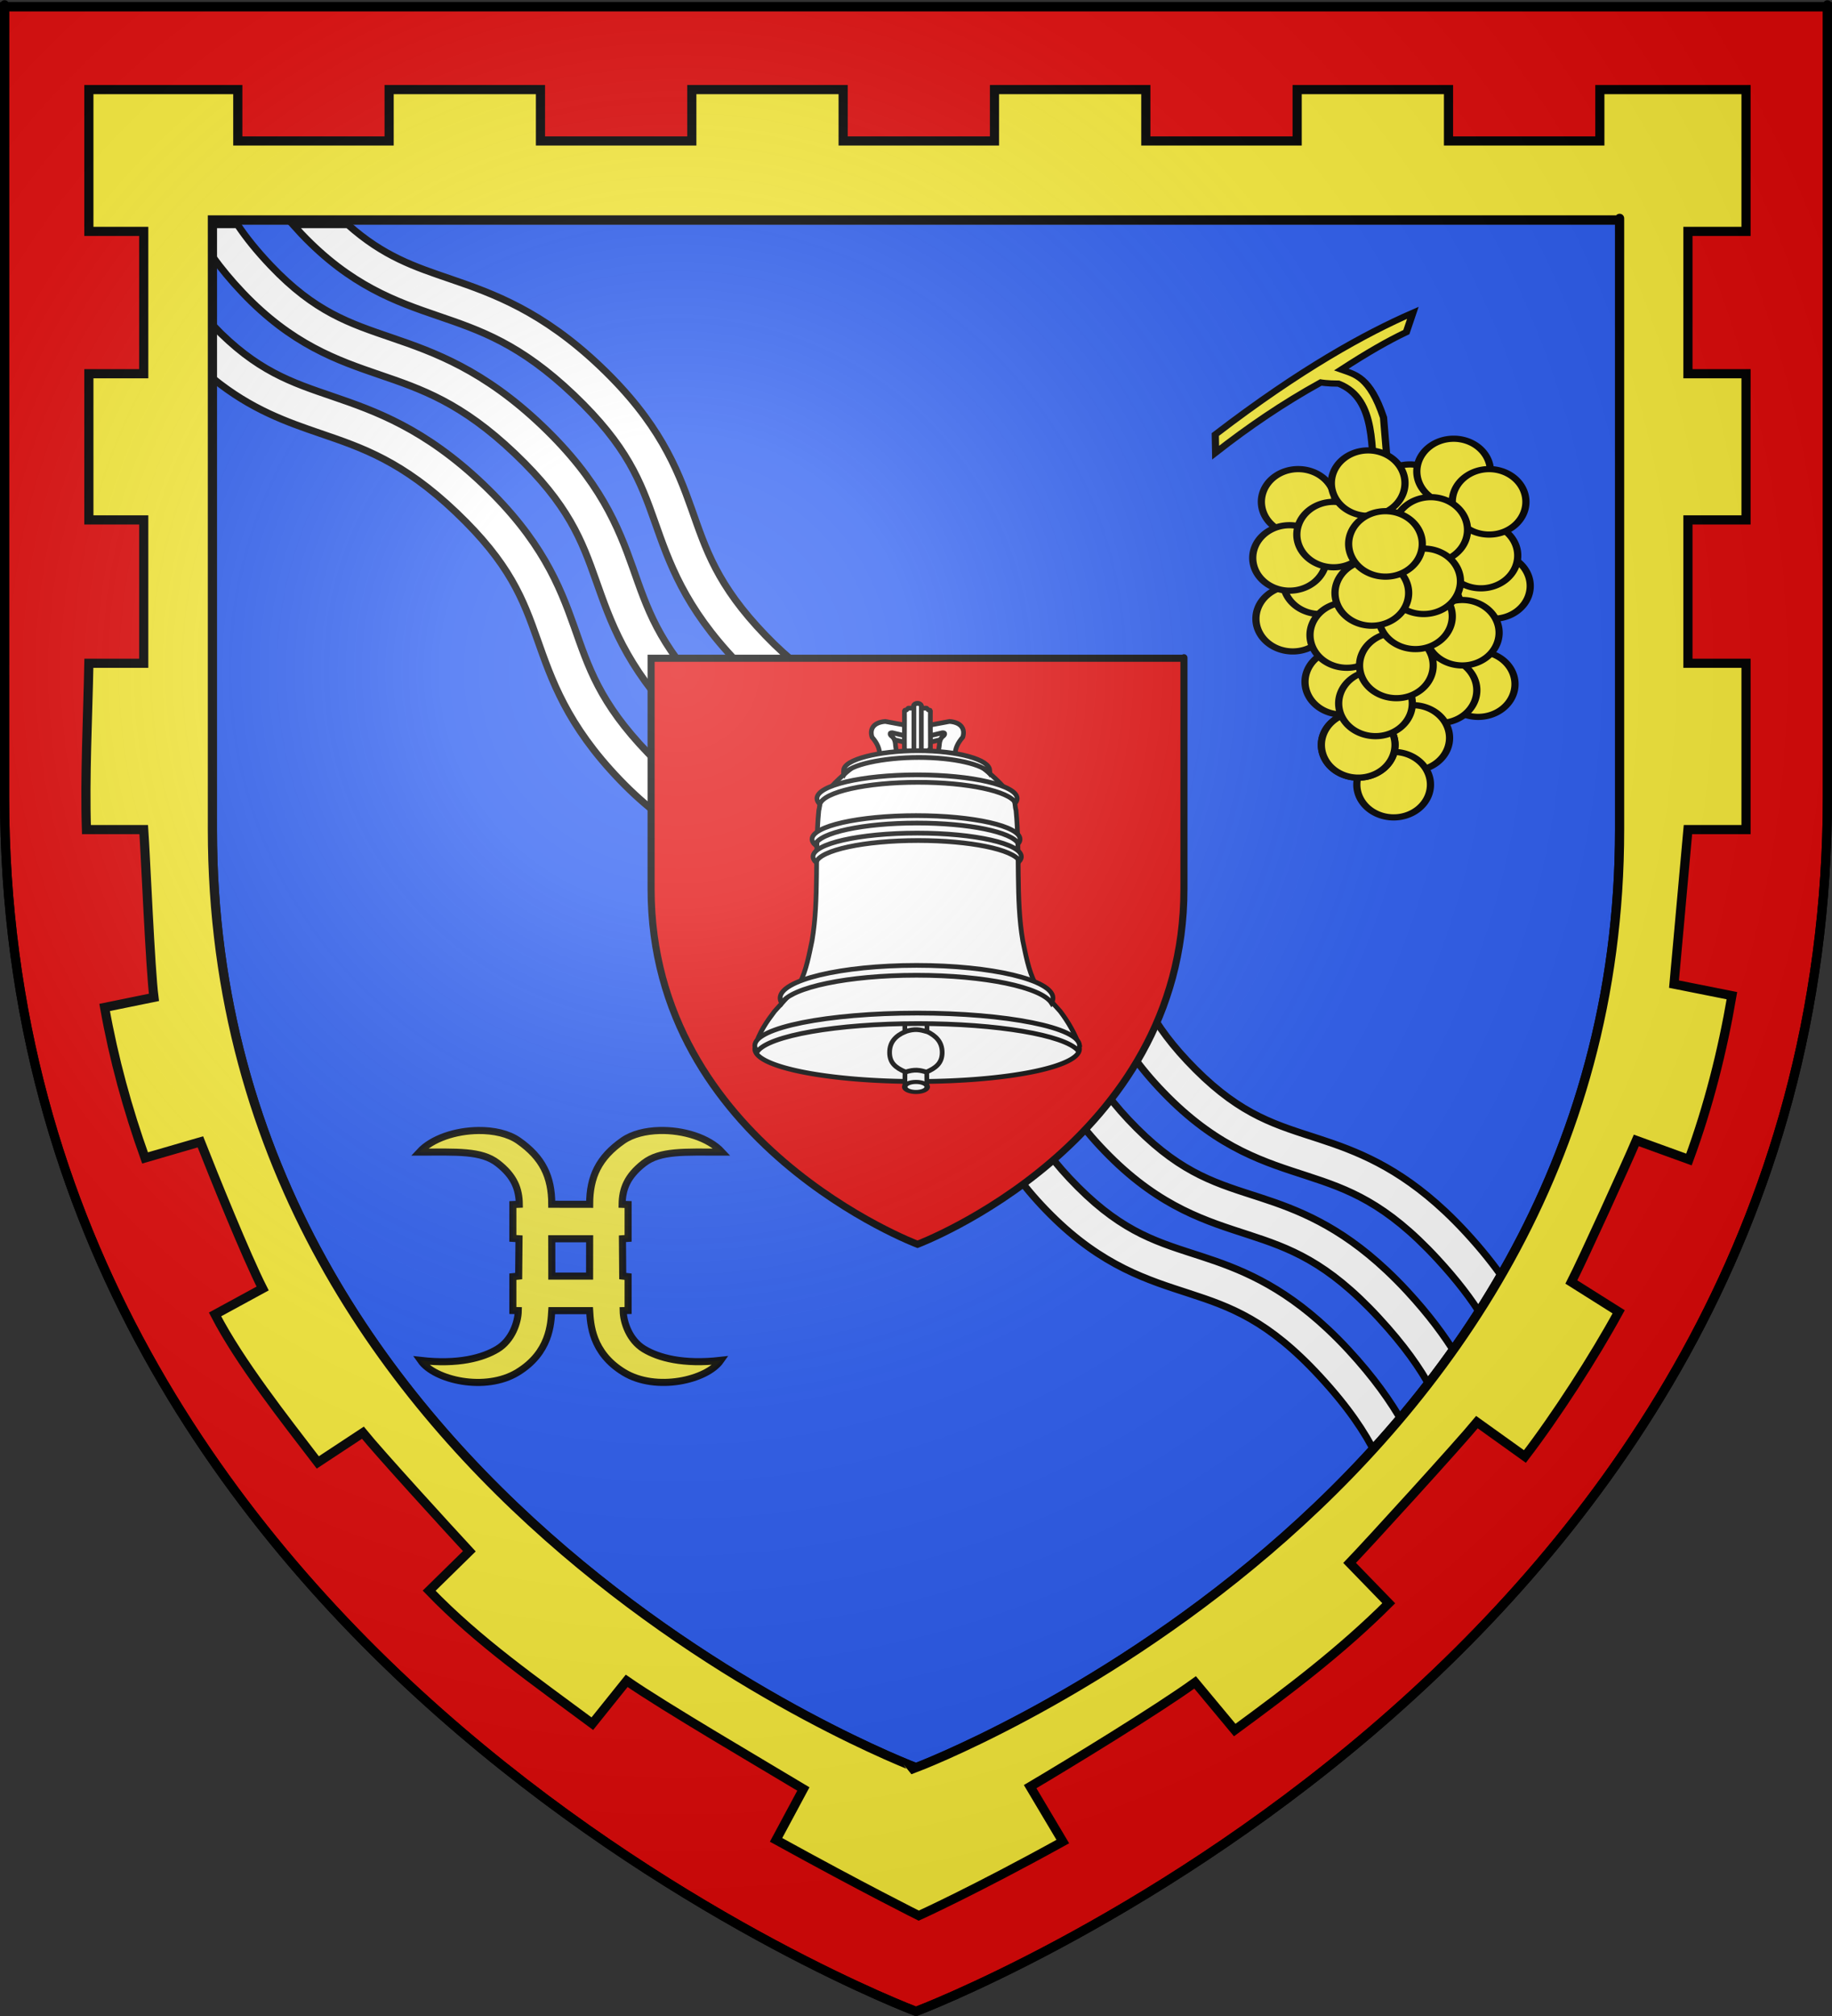
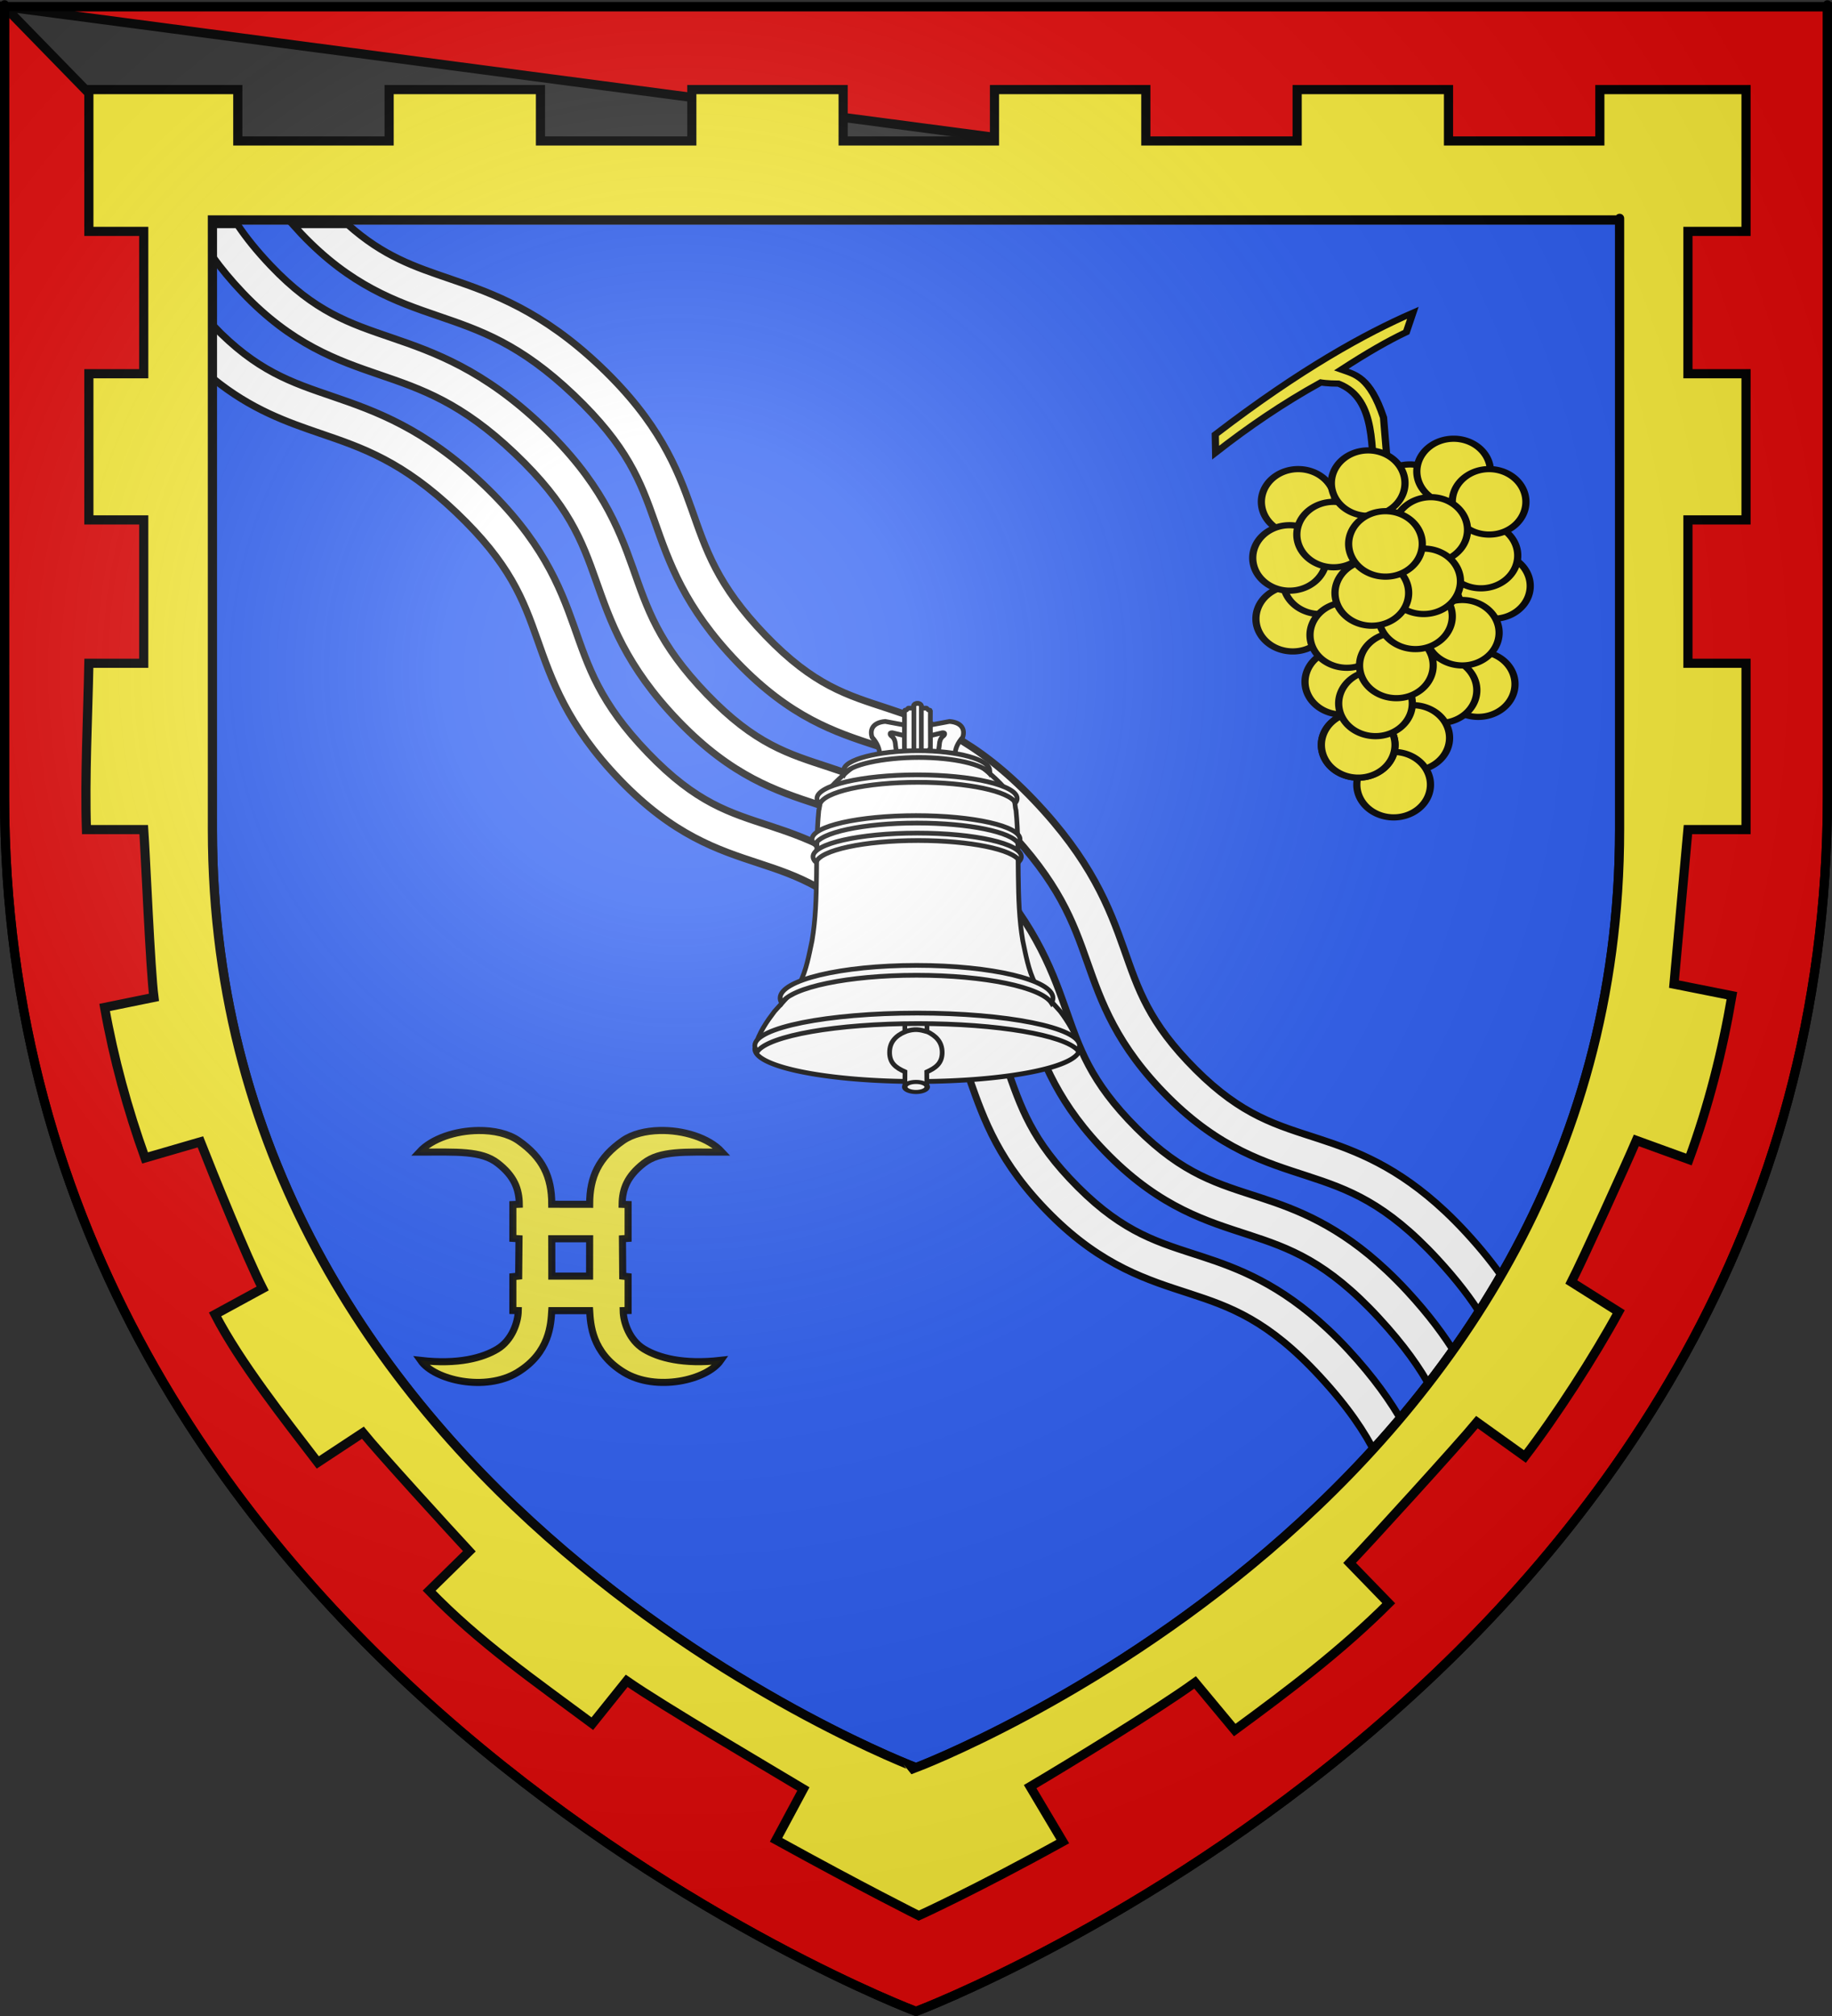
<svg xmlns="http://www.w3.org/2000/svg" xmlns:ns1="http://sodipodi.sourceforge.net/DTD/sodipodi-0.dtd" xmlns:ns2="http://www.inkscape.org/namespaces/inkscape" xmlns:xlink="http://www.w3.org/1999/xlink" height="660" width="600" version="1.0" id="svg2" ns1:version="0.32" ns2:version="0.45.1" ns1:docname="Blason ville fr Breuillet  (Essonne).svg" ns1:docbase="C:\Users\Jany\Documents\aaaOuiqui\Blasons\Blasons autres svg" ns2:export-filename="/Users/olivier/Desktop/Blason Rouge/Blason_Vide_3D.png" ns2:export-xdpi="144" ns2:export-ydpi="144" ns2:output_extension="org.inkscape.output.svg.inkscape">
  <rect width="100%" height="100%" fill="#333333" stroke="none" />
  <ns1:namedview ns2:window-height="814" ns2:window-width="1152" ns2:pageshadow="2" ns2:pageopacity="0.0" guidetolerance="10.0" gridtolerance="10.0" objecttolerance="10.0" borderopacity="1.0" bordercolor="#666666" pagecolor="#ffffff" id="base" showgrid="false" height="660px" ns2:zoom="0.89095454" ns2:cx="392.98169" ns2:cy="366.91562" ns2:window-x="-8" ns2:window-y="-8" ns2:current-layer="layer4" showguides="true" ns2:guide-bbox="true" />
  <desc id="desc4">Flag of Canton of Valais (Wallis)</desc>
  <defs id="defs6">
    <linearGradient id="linearGradient2893">
      <stop style="stop-color:white;stop-opacity:0.314;" offset="0" id="stop2895" />
      <stop id="stop2897" offset="0.19" style="stop-color:white;stop-opacity:0.251;" />
      <stop style="stop-color:#6b6b6b;stop-opacity:0.125;" offset="0.6" id="stop2901" />
      <stop style="stop-color:black;stop-opacity:0.125;" offset="1" id="stop2899" />
    </linearGradient>
    <radialGradient ns2:collect="always" xlink:href="#linearGradient2893" id="radialGradient3163" gradientUnits="userSpaceOnUse" gradientTransform="matrix(1.353,0,0,1.349,-77.629,-85.747)" cx="221.445" cy="226.331" fx="221.445" fy="226.331" r="300" />
  </defs>
  <g ns2:groupmode="layer" id="layer3" ns2:label="Fond écu" style="display:inline" ns1:insensitive="true">
    <g style="display:inline" id="g97153" transform="matrix(0.773,0,0,0.773,68.599,71.858)">
      <path ns1:nodetypes="cccccc" d="M 300,658.5 C 300,658.5 598.5,546.18 598.5,260.728 C 598.5,-24.723 598.5,2.176 598.5,2.176 L 1.5,2.176 L 1.5,260.728 C 1.5,546.18 300,658.5 300,658.5 z " style="fill:#2b5df2;fill-opacity:1;fill-rule:evenodd;stroke:none;stroke-width:1px;stroke-linecap:butt;stroke-linejoin:miter;stroke-opacity:1" id="path2855" />
      <path id="path89373" d="M 1.5,2.188 L 1.5,15.969 C 4.984,20.768 9.065,25.743 14,30.938 C 34.917,52.952 54.065,59.598 71.938,65.719 C 89.81,71.84 106.698,77.536 129.438,99.188 C 152.223,120.884 157.757,135.917 163.781,152.906 C 169.806,169.896 176.245,189.067 198.781,212.469 C 221.388,235.945 240.433,242.069 257.406,247.656 C 274.379,253.244 289.636,258.329 312.312,282.062 C 335.077,305.888 340.895,322.062 346.938,339.156 C 352.98,356.25 359.356,374.669 381.25,396.562 C 403.284,418.596 422.728,424.283 440.125,429.969 C 457.522,435.654 473.354,441.285 495.375,465.125 C 506.195,476.838 512.928,486.469 517.656,495.25 C 521.26,490.579 524.794,485.798 528.25,480.906 C 523.214,472.684 516.602,463.76 507.5,453.906 C 504.506,450.665 501.542,447.708 498.656,445 C 478.453,426.042 460.861,419.352 445.25,414.25 C 427.409,408.419 412.642,404.61 392.906,384.875 C 373.031,365 368.639,350.935 362.531,333.656 C 356.423,316.378 348.715,296.262 324.25,270.656 C 299.697,244.959 279.762,237.662 262.562,232 C 245.363,226.338 231.254,222.356 210.719,201.031 C 190.113,179.633 185.469,164.678 179.344,147.406 C 173.219,130.134 165.546,110.77 140.844,87.25 C 116.096,63.685 95.207,56.233 77.281,50.094 C 59.356,43.954 44.687,39.232 25.969,19.531 C 20.001,13.25 15.47,7.583 11.875,2.188 L 1.5,2.188 z M 35.375,2.188 C 36.506,3.456 37.676,4.737 38.906,6.031 C 59.823,28.046 78.971,34.723 96.844,40.844 C 114.716,46.965 131.604,52.661 154.344,74.312 C 177.13,96.009 182.663,111.042 188.688,128.031 C 194.712,145.021 201.151,164.192 223.688,187.594 C 246.294,211.07 265.308,217.163 282.281,222.75 C 299.254,228.337 314.542,233.454 337.219,257.188 C 359.983,281.013 365.801,297.187 371.844,314.281 C 377.886,331.375 384.231,349.762 406.125,371.656 C 428.159,393.69 447.603,399.377 465,405.062 C 482.397,410.748 498.229,416.379 520.25,440.219 C 528.748,449.418 534.722,457.359 539.188,464.594 C 542.41,459.534 545.56,454.372 548.594,449.094 C 544.255,442.828 538.986,436.157 532.375,429 C 529.381,425.759 526.449,422.802 523.562,420.094 C 503.359,401.136 485.736,394.477 470.125,389.375 C 452.284,383.544 437.548,379.704 417.812,359.969 C 397.938,340.094 393.514,326.06 387.406,308.781 C 381.298,291.503 373.622,271.356 349.156,245.75 C 324.603,220.053 304.669,212.756 287.469,207.094 C 270.269,201.432 256.129,197.481 235.594,176.156 C 214.988,154.758 210.375,139.772 204.25,122.5 C 198.125,105.228 190.421,85.864 165.719,62.344 C 140.97,38.779 120.113,31.358 102.188,25.219 C 86.821,19.956 73.838,15.694 58.656,2.188 L 35.375,2.188 z M 1.5,44.875 L 1.5,67.344 C 17.662,80.487 32.748,85.733 47.031,90.625 C 64.904,96.746 81.823,102.442 104.562,124.094 C 127.348,145.79 132.882,160.823 138.906,177.812 C 144.931,194.802 151.37,213.973 173.906,237.375 C 196.513,260.851 215.527,266.975 232.5,272.562 C 249.473,278.15 264.761,283.236 287.438,306.969 C 310.202,330.794 316.02,346.969 322.062,364.062 C 328.105,381.156 334.45,399.544 356.344,421.438 C 378.377,443.471 397.822,449.189 415.219,454.875 C 432.616,460.561 448.448,466.16 470.469,490 C 482.52,503.047 489.495,513.551 494.281,523.125 C 498.172,518.847 502.024,514.468 505.812,509.969 C 500.521,500.613 493.262,490.33 482.594,478.781 C 479.6,475.54 476.667,472.615 473.781,469.906 C 453.578,450.948 435.955,444.258 420.344,439.156 C 402.503,433.325 387.735,429.517 368,409.781 C 348.125,389.906 343.733,375.841 337.625,358.562 C 331.517,341.284 323.809,321.168 299.344,295.562 C 274.791,269.865 254.856,262.537 237.656,256.875 C 220.456,251.213 206.348,247.262 185.812,225.938 C 165.207,204.54 160.594,189.553 154.469,172.281 C 148.344,155.009 140.639,135.645 115.938,112.125 C 91.189,88.56 70.301,81.139 52.375,75 C 34.589,68.909 20.01,64.191 1.5,44.875 z " style="fill:#ffffff;fill-opacity:1;fill-rule:evenodd;stroke:#000000;stroke-width:3;stroke-linecap:butt;stroke-linejoin:miter;stroke-miterlimit:4;stroke-dasharray:none;stroke-opacity:1;display:inline" />
-       <path id="path90344" style="fill:#e20909;fill-opacity:1;fill-rule:evenodd;stroke:#000000;stroke-width:3;stroke-linecap:butt;stroke-linejoin:miter;stroke-miterlimit:4;stroke-dasharray:none;stroke-opacity:1" d="M 300,434.022 C 300,434.022 412.88,391.547 412.88,283.601 C 412.88,175.656 412.88,185.828 412.88,185.828 L 187.12,185.828 L 187.12,283.601 C 187.12,391.547 300,434.022 300,434.022 z " ns1:nodetypes="cccccc" />
      <g id="g92314" ns2:label="Meubles" style="fill:#ffffff;fill-opacity:1;stroke:#000000;stroke-width:6.28;stroke-miterlimit:4;stroke-dasharray:none;stroke-opacity:1;display:inline" transform="matrix(0.318,0,0,0.318,211.078,182.752)">
        <g style="fill:#ffffff;fill-opacity:1;stroke:#000000;stroke-width:6.28;stroke-miterlimit:4;stroke-dasharray:none;stroke-opacity:1" id="g5729">
          <path transform="matrix(0.962,0,0,1.001,69.553,44.056)" d="M 442.761 485.437 A 224.884 43.32 0 1 1  -7.008,485.437 A 224.884 43.32 0 1 1  442.761 485.437 z" ns1:ry="43.320465" ns1:rx="224.88417" ns1:cy="485.43738" ns1:cx="217.87645" id="path11055" style="fill:#ffffff;fill-opacity:1;stroke:#000000;stroke-width:6.402;stroke-miterlimit:4;stroke-dasharray:none;stroke-opacity:1" ns1:type="arc" />
          <g id="g12065" style="fill:#ffffff;fill-opacity:1;stroke:#000000;stroke-width:6.28;stroke-miterlimit:4;stroke-dasharray:none;stroke-opacity:1">
            <g id="g12061" style="fill:#ffffff;fill-opacity:1;stroke:#000000;stroke-width:6.28;stroke-miterlimit:4;stroke-dasharray:none;stroke-opacity:1">
              <path ns1:nodetypes="cccccccccccccsc" d="M 262.927,560.439 L 262.791,579.162 C 262.791,581.809 265.206,583.94 268.206,583.94 L 286.681,583.94 C 289.681,583.94 292.096,581.809 292.096,579.162 L 291.915,560.618 C 303.959,555.218 312.482,548.945 312.482,534.693 C 312.482,520.681 304.243,512.581 292.222,506.749 L 292.096,410.147 C 292.096,407.5 289.681,405.369 286.681,405.369 L 268.206,405.369 C 265.206,405.369 262.791,407.5 262.791,410.147 L 262.734,507.194 C 250.708,512.487 242.405,520.626 242.405,534.693 C 242.405,548.91 250.751,554.947 262.927,560.439 z " style="fill:#ffffff;fill-opacity:1;stroke:#000000;stroke-width:6.28;stroke-miterlimit:4;stroke-dasharray:none;stroke-opacity:1" id="rect6497" />
              <path transform="matrix(0.822,0,0,0.614,411.163,439.419)" d="M -144.286 229.977 A 18.217 10.876 0 1 1  -180.721,229.977 A 18.217 10.876 0 1 1  -144.286 229.977 z" ns1:ry="10.876202" ns1:rx="18.217327" ns1:cy="229.97678" ns1:cx="-162.50325" id="path11124" style="fill:#ffffff;fill-opacity:1;stroke:#000000;stroke-width:8.841;stroke-miterlimit:4;stroke-dasharray:none;stroke-opacity:1" ns1:type="arc" />
            </g>
            <path style="fill:#ffffff;fill-opacity:1;fill-rule:evenodd;stroke:#000000;stroke-width:6.28;stroke-linecap:butt;stroke-linejoin:miter;stroke-miterlimit:4;stroke-dasharray:none;stroke-opacity:1" d="M 262.88,506.975 C 276.274,502.554 282.602,504.244 292.285,506.975" id="path11126" ns1:nodetypes="cc" />
-             <path ns1:nodetypes="cc" id="path12022" d="M 262.88,560.975 C 276.274,556.554 282.602,558.244 292.285,560.975" style="fill:#ffffff;fill-opacity:1;fill-rule:evenodd;stroke:#000000;stroke-width:6.28;stroke-linecap:butt;stroke-linejoin:miter;stroke-miterlimit:4;stroke-dasharray:none;stroke-opacity:1" />
          </g>
          <g style="fill:#ffffff;fill-opacity:1;stroke:#000000;stroke-width:6.28;stroke-miterlimit:4;stroke-dasharray:none;stroke-opacity:1" id="g13071">
            <g style="fill:#ffffff;fill-opacity:1;stroke:#000000;stroke-width:6.28;stroke-miterlimit:4;stroke-dasharray:none;stroke-opacity:1" id="g13067">
-               <path id="path13059" style="fill:#ffffff;fill-opacity:1;fill-rule:evenodd;stroke:#000000;stroke-width:6.28;stroke-linecap:butt;stroke-linejoin:miter;stroke-miterlimit:4;stroke-dasharray:none;stroke-opacity:1" d="M 279.465,125.514 L 312.817,117.514 C 318.911,123.087 306.832,168.403 326.339,123.354 C 329.469,113.504 339.056,103.896 322.337,102.455 L 279.465,110.455 L 236.593,102.455 C 219.874,103.896 226.747,110.337 229.877,120.187 C 230.303,125.655 240.655,118.058 246.113,117.514 L 279.465,125.514 z " ns1:nodetypes="ccccccccc" />
              <path ns1:nodetypes="ccccccccccccccccccccc" d="M 279.465,116.871 L 312.817,108.871 C 317.875,108.442 315.635,112.478 313.207,113.789 C 310.117,116.606 309.034,120.504 308.787,123.844 C 308.692,126.346 307.645,132.034 307.352,134.526 C 310.772,136.922 315.02,136.402 312.303,138.583 C 313.097,139.698 319.043,140.797 322.802,139.664 C 325.311,141.738 327.398,140.566 329.57,140.075 C 329.413,130.258 332.96,122.832 339.911,114.711 C 343.041,104.861 339.056,95.254 322.337,93.812 L 279.465,101.812 L 236.593,93.812 C 219.874,95.254 215.889,104.861 219.019,114.711 C 225.97,122.832 229.517,130.258 229.36,140.075 C 231.532,140.566 233.619,141.738 236.129,139.664 C 239.887,140.797 245.833,139.698 246.627,138.583 C 243.91,136.402 248.158,136.922 251.578,134.526 C 251.285,132.034 250.238,126.346 250.143,123.844 C 249.896,120.504 248.813,116.606 245.723,113.789 C 243.295,112.478 241.055,108.442 246.113,108.871 L 279.465,116.871 z " style="fill:#ffffff;fill-opacity:1;fill-rule:evenodd;stroke:#000000;stroke-width:6.28;stroke-linecap:butt;stroke-linejoin:miter;stroke-miterlimit:4;stroke-dasharray:none;stroke-opacity:1" id="path8293" />
            </g>
            <g style="fill:#ffffff;fill-opacity:1;stroke:#000000;stroke-width:6.309;stroke-miterlimit:4;stroke-dasharray:none;stroke-opacity:1" id="g10085" transform="matrix(0.997,0,0,0.994,0.861,-5.926)">
              <path ns1:nodetypes="ccccccccccccc" d="M 280.749,146.181 C 286.135,143.245 292.431,141.385 296.798,136.789 C 296.992,119.345 296.564,103.676 296.798,86.286 C 296.523,85.568 296.576,85.114 295.336,85.218 C 292.863,85.395 293.079,82.142 290.592,82.442 C 288.471,82.858 284.426,82.84 284.884,80.085 C 284.472,77.612 282.128,76.032 279.465,76.39 C 276.802,76.032 274.459,77.612 274.046,80.085 C 274.504,82.84 270.459,82.858 268.339,82.442 C 265.852,82.142 266.067,85.395 263.594,85.218 C 262.354,85.114 262.407,85.568 262.132,86.286 C 262.366,103.676 261.938,119.345 262.132,136.789 C 265.304,143.66 274.969,144.843 280.749,146.181 z " style="fill:#ffffff;fill-opacity:1;fill-rule:evenodd;stroke:#000000;stroke-width:6.309;stroke-linecap:butt;stroke-linejoin:miter;stroke-miterlimit:4;stroke-dasharray:none;stroke-opacity:1" id="path6515" />
              <rect ry="3.185" rx="4.955" y="76.186" x="274.789" height="67.726" width="9.91" id="rect10083" style="fill:#ffffff;fill-opacity:1;stroke:#000000;stroke-width:6.309;stroke-miterlimit:4;stroke-dasharray:none;stroke-opacity:1" />
            </g>
          </g>
          <g id="g12048" style="fill:#ffffff;fill-opacity:1;stroke:#000000;stroke-width:6.28;stroke-miterlimit:4;stroke-dasharray:none;stroke-opacity:1">
            <path id="path2044" style="fill:#ffffff;fill-opacity:1;fill-rule:evenodd;stroke:#000000;stroke-width:6.28;stroke-linecap:butt;stroke-linejoin:miter;stroke-miterlimit:4;stroke-dasharray:none;stroke-opacity:1" d="M 495.65,527.335 C 495.65,503.406 398.529,486.463 279.124,486.463 C 159.72,486.463 62.812,505.883 62.939,527.335 C 68.868,507.497 78.722,493.737 89.074,479.984 L 108.538,458.389 C 115.791,458.299 118.493,449.107 122.62,442.764 C 131.648,424.742 135.039,404.745 139.099,385.783 C 148.663,329.004 142.419,270.385 148.076,212.22 C 149.549,207.56 149.112,200.055 151.663,196.003 C 169.448,173.891 182.008,163.969 194.846,153.397 C 198.745,150.187 201.303,145.496 208.995,143.921 C 229.071,139.132 262.793,134.793 279.465,134.983 C 296.137,134.793 329.86,139.132 349.936,143.921 C 357.628,145.496 360.185,150.187 364.084,153.397 C 376.923,163.969 389.483,173.891 407.267,196.003 C 409.819,200.055 409.381,207.56 410.854,212.22 C 416.511,270.385 410.268,329.004 419.831,385.783 C 423.891,404.745 427.283,424.742 436.31,442.764 C 440.437,449.107 443.139,458.299 450.393,458.389 L 469.857,479.984 C 480.208,493.737 489.848,509.973 495.65,527.335 z " ns1:nodetypes="cscccccccscccsccccccc" />
            <g id="g12040" style="fill:#ffffff;fill-opacity:1;stroke:#000000;stroke-width:6.28;stroke-miterlimit:4;stroke-dasharray:none;stroke-opacity:1">
              <path id="path11098" d="M 66.316,533.348 C 64.02,530.818 62.816,528.229 62.816,525.567 C 62.816,501.638 159.724,482.223 279.129,482.223 C 398.533,482.223 495.441,501.638 495.441,525.567 C 495.441,527.681 494.652,529.753 493.191,531.786 C 474.844,511.575 386.529,496.223 280.41,496.223 C 171.566,496.223 81.411,512.369 66.316,533.348 z " style="fill:#ffffff;fill-opacity:1;stroke:#000000;stroke-width:6.28;stroke-miterlimit:4;stroke-dasharray:none;stroke-opacity:1;display:inline" />
              <path id="path11100" d="M 277.665,219.237 C 201.18,219.237 139.105,233.304 139.105,250.653 C 139.105,253.265 140.518,255.816 143.17,258.244 C 148.344,241.977 207.18,229.124 278.908,229.124 C 348.007,229.124 405.137,241.045 413.858,256.461 C 415.408,254.58 416.224,252.635 416.224,250.653 C 416.224,233.304 354.149,219.237 277.665,219.237 z " style="fill:#ffffff;fill-opacity:1;stroke:#000000;stroke-width:6.28;stroke-miterlimit:4;stroke-dasharray:none;stroke-opacity:1" />
              <path style="fill:#ffffff;fill-opacity:1;stroke:#000000;stroke-width:6.28;stroke-miterlimit:4;stroke-dasharray:none;stroke-opacity:1" d="M 279.165,242.512 C 202.556,242.512 140.38,256.578 140.38,273.926 C 140.38,276.539 141.795,279.09 144.451,281.517 C 149.634,265.251 208.566,252.398 280.411,252.398 C 349.621,252.398 406.844,264.319 415.58,279.734 C 417.132,277.853 417.95,275.909 417.95,273.926 C 417.95,256.578 355.774,242.512 279.165,242.512 z " id="path11107" />
              <path style="fill:#ffffff;fill-opacity:1;stroke:#000000;stroke-width:6.28;stroke-miterlimit:4;stroke-dasharray:none;stroke-opacity:1" d="M 278.999,164.957 C 205.372,164.957 145.617,179.042 145.617,196.413 C 145.617,199.029 146.977,201.584 149.529,204.014 C 154.51,187.726 211.148,174.857 280.196,174.857 C 346.713,174.857 401.708,186.793 410.104,202.229 C 411.596,200.345 412.381,198.398 412.381,196.413 C 412.381,179.042 352.626,164.957 278.999,164.957 z " id="path11109" />
              <path ns1:nodetypes="cscscsc" id="path11111" d="M 280.535,132.776 C 227.958,132.776 181.214,144.531 181.214,159.026 C 181.214,160.825 180.51,162.578 181.763,164.276 C 188.467,151.586 233.561,141.807 281.441,141.807 C 327.491,141.807 366.853,150.827 375.69,162.807 C 376.335,161.574 375.785,160.308 375.785,159.026 C 375.785,144.531 333.112,132.776 280.535,132.776 z " style="fill:#ffffff;fill-opacity:1;stroke:#000000;stroke-width:6.28;stroke-miterlimit:4;stroke-dasharray:none;stroke-opacity:1" />
              <path id="path12029" d="M 278.318,418.711 C 177.976,418.711 96.554,438.191 96.554,462.192 C 96.554,464.428 97.242,466.613 98.605,468.758 C 111.874,447.875 187.324,431.843 278.318,431.843 C 369.312,431.843 444.793,447.875 458.061,468.758 C 459.425,466.613 460.113,464.428 460.113,462.192 C 460.113,438.191 378.66,418.711 278.318,418.711 z " style="fill:#ffffff;fill-opacity:1;stroke:#000000;stroke-width:6.28;stroke-miterlimit:4;stroke-dasharray:none;stroke-opacity:1" />
            </g>
          </g>
        </g>
      </g>
      <g transform="matrix(0.817,0,0,0.7,-221.228,-84.117)" id="g21277" style="stroke:#000000;stroke-width:3.743;stroke-miterlimit:4;stroke-dasharray:none;stroke-opacity:1;display:inline">
        <path ns1:type="arc" style="opacity:1;fill:#fcef3c;fill-opacity:1;fill-rule:evenodd;stroke:#000000;stroke-width:3.743;stroke-linecap:round;stroke-linejoin:round;stroke-miterlimit:4;stroke-dasharray:none;stroke-dashoffset:0;stroke-opacity:1" id="path11535" ns1:cx="789.83826" ns1:cy="580.80402" ns1:rx="19.091883" ns1:ry="19.79899" d="M 783.942,599.635 A 19.092,19.799 0 1 1 783.973,599.646" ns1:start="1.884771" ns1:end="8.1662395" ns1:open="true" transform="translate(146.492,-239.002)" />
        <path ns1:type="arc" style="opacity:1;fill:#fcef3c;fill-opacity:1;fill-rule:evenodd;stroke:#000000;stroke-width:3.743;stroke-linecap:round;stroke-linejoin:round;stroke-miterlimit:4;stroke-dasharray:none;stroke-dashoffset:0;stroke-opacity:1" id="path11505" ns1:cx="789.83826" ns1:cy="580.80402" ns1:rx="19.091883" ns1:ry="19.79899" d="M 783.942,599.635 A 19.092,19.799 0 1 1 783.973,599.646" ns1:start="1.884771" ns1:end="8.1662395" ns1:open="true" transform="translate(140.007,-257.387)" />
        <path ns1:type="arc" style="opacity:1;fill:#fcef3c;fill-opacity:1;fill-rule:evenodd;stroke:#000000;stroke-width:3.743;stroke-linecap:round;stroke-linejoin:round;stroke-miterlimit:4;stroke-dasharray:none;stroke-dashoffset:0;stroke-opacity:1" id="path11507" ns1:cx="789.83826" ns1:cy="580.80402" ns1:rx="19.091883" ns1:ry="19.79899" d="M 783.942,599.635 A 19.092,19.799 0 1 1 783.973,599.646" ns1:start="1.884771" ns1:end="8.1662395" ns1:open="true" transform="translate(103.238,-292.742)" />
        <path ns1:type="arc" style="opacity:1;fill:#fcef3c;fill-opacity:1;fill-rule:evenodd;stroke:#000000;stroke-width:3.743;stroke-linecap:round;stroke-linejoin:round;stroke-miterlimit:4;stroke-dasharray:none;stroke-dashoffset:0;stroke-opacity:1" id="path11509" ns1:cx="789.83826" ns1:cy="580.80402" ns1:rx="19.091883" ns1:ry="19.79899" d="M 783.942,599.635 A 19.092,19.799 0 1 1 783.973,599.646" ns1:start="1.884771" ns1:end="8.1662395" ns1:open="true" transform="translate(45.255,-289.914)" />
        <path ns1:type="arc" style="opacity:1;fill:#fcef3c;fill-opacity:1;fill-rule:evenodd;stroke:#000000;stroke-width:3.743;stroke-linecap:round;stroke-linejoin:round;stroke-miterlimit:4;stroke-dasharray:none;stroke-dashoffset:0;stroke-opacity:1" id="path11513" ns1:cx="789.83826" ns1:cy="580.80402" ns1:rx="19.091883" ns1:ry="19.79899" d="M 783.942,599.635 A 19.092,19.799 0 1 1 783.973,599.646" ns1:start="1.884771" ns1:end="8.1662395" ns1:open="true" transform="translate(125.865,-308.299)" />
        <path ns1:type="arc" style="opacity:1;fill:#fcef3c;fill-opacity:1;fill-rule:evenodd;stroke:#000000;stroke-width:3.743;stroke-linecap:round;stroke-linejoin:round;stroke-miterlimit:4;stroke-dasharray:none;stroke-dashoffset:0;stroke-opacity:1" id="path11515" ns1:cx="789.83826" ns1:cy="580.80402" ns1:rx="19.091883" ns1:ry="19.79899" d="M 783.942,599.635 A 19.092,19.799 0 1 1 783.973,599.646" ns1:start="1.884771" ns1:end="8.1662395" ns1:open="true" transform="translate(144.25,-289.914)" />
        <path ns1:type="arc" style="opacity:1;fill:#fcef3c;fill-opacity:1;fill-rule:evenodd;stroke:#000000;stroke-width:3.743;stroke-linecap:round;stroke-linejoin:round;stroke-miterlimit:4;stroke-dasharray:none;stroke-dashoffset:0;stroke-opacity:1" id="path11523" ns1:cx="789.83826" ns1:cy="580.80402" ns1:rx="19.091883" ns1:ry="19.79899" d="M 783.942,599.635 A 19.092,19.799 0 1 1 783.973,599.646" ns1:start="1.884771" ns1:end="8.1662395" ns1:open="true" transform="translate(42.426,-219.203)" />
        <path ns1:type="arc" style="opacity:1;fill:#fcef3c;fill-opacity:1;fill-rule:evenodd;stroke:#000000;stroke-width:3.743;stroke-linecap:round;stroke-linejoin:round;stroke-miterlimit:4;stroke-dasharray:none;stroke-dashoffset:0;stroke-opacity:1" id="path11519" ns1:cx="789.83826" ns1:cy="580.80402" ns1:rx="19.091883" ns1:ry="19.79899" d="M 783.942,599.635 A 19.092,19.799 0 1 1 783.973,599.646" ns1:start="1.884771" ns1:end="8.1662395" ns1:open="true" transform="translate(56.569,-241.831)" />
        <path ns1:type="arc" style="opacity:1;fill:#fcef3c;fill-opacity:1;fill-rule:evenodd;stroke:#000000;stroke-width:3.743;stroke-linecap:round;stroke-linejoin:round;stroke-miterlimit:4;stroke-dasharray:none;stroke-dashoffset:0;stroke-opacity:1" id="path11521" ns1:cx="789.83826" ns1:cy="580.80402" ns1:rx="19.091883" ns1:ry="19.79899" d="M 783.942,599.635 A 19.092,19.799 0 1 1 783.973,599.646" ns1:start="1.884771" ns1:end="8.1662395" ns1:open="true" transform="translate(40.77,-255.973)" />
        <path style="fill:#fcef3c;fill-opacity:1;fill-rule:evenodd;stroke:#000000;stroke-width:3.743;stroke-linecap:butt;stroke-linejoin:miter;stroke-miterlimit:4;stroke-dasharray:none;stroke-opacity:1" d="M 856.306,219.472 C 850.649,219.472 847.114,218.765 847.114,218.765 C 827.585,231.336 809.51,245.755 792.569,261.218 L 792.394,250.265 C 836.851,210.472 870.437,189.062 894.853,176.635 L 891.479,188.295 C 881.799,193.687 871.558,200.519 857.721,210.987 C 864.792,213.911 872.57,215.219 879.641,239.979 L 882.469,279.577 L 875.398,279.577 C 872.646,260.645 876.717,228.799 856.306,219.472 z " id="path11555" ns1:nodetypes="ccccccccccc" />
        <path ns1:type="arc" style="opacity:1;fill:#fcef3c;fill-opacity:1;fill-rule:evenodd;stroke:#000000;stroke-width:3.743;stroke-linecap:round;stroke-linejoin:round;stroke-miterlimit:4;stroke-dasharray:none;stroke-dashoffset:0;stroke-opacity:1" id="path11531" ns1:cx="789.83826" ns1:cy="580.80402" ns1:rx="19.091883" ns1:ry="19.79899" d="M 783.942,599.635 A 19.092,19.799 0 1 1 783.973,599.646" ns1:start="1.884771" ns1:end="8.1662395" ns1:open="true" transform="translate(113.966,-272.943)" />
        <path ns1:type="arc" style="opacity:1;fill:#fcef3c;fill-opacity:1;fill-rule:evenodd;stroke:#000000;stroke-width:3.743;stroke-linecap:round;stroke-linejoin:round;stroke-miterlimit:4;stroke-dasharray:none;stroke-dashoffset:0;stroke-opacity:1" id="path11533" ns1:cx="789.83826" ns1:cy="580.80402" ns1:rx="19.091883" ns1:ry="19.79899" d="M 783.942,599.635 A 19.092,19.799 0 1 1 783.973,599.646" ns1:start="1.884771" ns1:end="8.1662395" ns1:open="true" transform="translate(63.64,-270.115)" />
        <path ns1:type="arc" style="opacity:1;fill:#fcef3c;fill-opacity:1;fill-rule:evenodd;stroke:#000000;stroke-width:3.743;stroke-linecap:round;stroke-linejoin:round;stroke-miterlimit:4;stroke-dasharray:none;stroke-dashoffset:0;stroke-opacity:1" id="path11511" ns1:cx="789.83826" ns1:cy="580.80402" ns1:rx="19.091883" ns1:ry="19.79899" d="M 783.942,599.635 A 19.092,19.799 0 1 1 783.973,599.646" ns1:start="1.884771" ns1:end="8.1662395" ns1:open="true" transform="translate(81.539,-301.228)" />
        <path ns1:type="arc" style="opacity:1;fill:#fcef3c;fill-opacity:1;fill-rule:evenodd;stroke:#000000;stroke-width:3.743;stroke-linecap:round;stroke-linejoin:round;stroke-miterlimit:4;stroke-dasharray:none;stroke-dashoffset:0;stroke-opacity:1" id="path11543" ns1:cx="789.83826" ns1:cy="580.80402" ns1:rx="19.091883" ns1:ry="19.79899" d="M 783.942,599.635 A 19.092,19.799 0 1 1 783.973,599.646" ns1:start="1.884771" ns1:end="8.1662395" ns1:open="true" transform="translate(138.593,-179.605)" />
        <path ns1:type="arc" style="opacity:1;fill:#fcef3c;fill-opacity:1;fill-rule:evenodd;stroke:#000000;stroke-width:3.743;stroke-linecap:round;stroke-linejoin:round;stroke-miterlimit:4;stroke-dasharray:none;stroke-dashoffset:0;stroke-opacity:1" id="path11541" ns1:cx="789.83826" ns1:cy="580.80402" ns1:rx="19.091883" ns1:ry="19.79899" d="M 783.942,599.635 A 19.092,19.799 0 1 1 783.973,599.646" ns1:start="1.884771" ns1:end="8.1662395" ns1:open="true" transform="translate(118.794,-175.948)" />
        <path ns1:type="arc" style="opacity:1;fill:#fcef3c;fill-opacity:1;fill-rule:evenodd;stroke:#000000;stroke-width:3.743;stroke-linecap:round;stroke-linejoin:round;stroke-miterlimit:4;stroke-dasharray:none;stroke-dashoffset:0;stroke-opacity:1" id="path11537" ns1:cx="789.83826" ns1:cy="580.80402" ns1:rx="19.091883" ns1:ry="19.79899" d="M 783.942,599.635 A 19.092,19.799 0 1 1 783.973,599.646" ns1:start="1.884771" ns1:end="8.1662395" ns1:open="true" transform="translate(130.35,-210.718)" />
        <path ns1:type="arc" style="opacity:1;fill:#fcef3c;fill-opacity:1;fill-rule:evenodd;stroke:#000000;stroke-width:3.743;stroke-linecap:round;stroke-linejoin:round;stroke-miterlimit:4;stroke-dasharray:none;stroke-dashoffset:0;stroke-opacity:1" id="path11547" ns1:cx="789.83826" ns1:cy="580.80402" ns1:rx="19.091883" ns1:ry="19.79899" d="M 783.942,599.635 A 19.092,19.799 0 1 1 783.973,599.646" ns1:start="1.884771" ns1:end="8.1662395" ns1:open="true" transform="translate(67.882,-181.019)" />
        <path ns1:type="arc" style="opacity:1;fill:#fcef3c;fill-opacity:1;fill-rule:evenodd;stroke:#000000;stroke-width:3.743;stroke-linecap:round;stroke-linejoin:round;stroke-miterlimit:4;stroke-dasharray:none;stroke-dashoffset:0;stroke-opacity:1" id="path11525" ns1:cx="789.83826" ns1:cy="580.80402" ns1:rx="19.091883" ns1:ry="19.79899" d="M 783.942,599.635 A 19.092,19.799 0 1 1 783.973,599.646" ns1:start="1.884771" ns1:end="8.1662395" ns1:open="true" transform="translate(70.468,-209.304)" />
        <path ns1:type="arc" style="opacity:1;fill:#fcef3c;fill-opacity:1;fill-rule:evenodd;stroke:#000000;stroke-width:3.743;stroke-linecap:round;stroke-linejoin:round;stroke-miterlimit:4;stroke-dasharray:none;stroke-dashoffset:0;stroke-opacity:1" id="path11549" ns1:cx="789.83826" ns1:cy="580.80402" ns1:rx="19.091883" ns1:ry="19.79899" d="M 783.942,599.635 A 19.092,19.799 0 1 1 783.973,599.646" ns1:start="1.884771" ns1:end="8.1662395" ns1:open="true" transform="translate(104.652,-147.078)" />
        <path ns1:type="arc" style="opacity:1;fill:#fcef3c;fill-opacity:1;fill-rule:evenodd;stroke:#000000;stroke-width:3.743;stroke-linecap:round;stroke-linejoin:round;stroke-miterlimit:4;stroke-dasharray:none;stroke-dashoffset:0;stroke-opacity:1" id="path11551" ns1:cx="789.83826" ns1:cy="580.80402" ns1:rx="19.091883" ns1:ry="19.79899" d="M 783.942,599.635 A 19.092,19.799 0 1 1 783.973,599.646" ns1:start="1.884771" ns1:end="8.1662395" ns1:open="true" transform="translate(94.752,-118.794)" />
        <path ns1:type="arc" style="opacity:1;fill:#fcef3c;fill-opacity:1;fill-rule:evenodd;stroke:#000000;stroke-width:3.743;stroke-linecap:round;stroke-linejoin:round;stroke-miterlimit:4;stroke-dasharray:none;stroke-dashoffset:0;stroke-opacity:1" id="path11553" ns1:cx="789.83826" ns1:cy="580.80402" ns1:rx="19.091883" ns1:ry="19.79899" d="M 783.942,599.635 A 19.092,19.799 0 1 1 783.973,599.646" ns1:start="1.884771" ns1:end="8.1662395" ns1:open="true" transform="translate(76.368,-142.836)" />
        <path transform="translate(76.368,-142.836)" ns1:open="true" ns1:end="8.1662395" ns1:start="1.884771" d="M 783.942,599.635 A 19.092,19.799 0 1 1 783.973,599.646" ns1:ry="19.79899" ns1:rx="19.091883" ns1:cy="580.80402" ns1:cx="789.83826" id="path11503" style="opacity:1;fill:#fcef3c;fill-opacity:1;fill-rule:evenodd;stroke:#000000;stroke-width:3.743;stroke-linecap:round;stroke-linejoin:round;stroke-miterlimit:4;stroke-dasharray:none;stroke-dashoffset:0;stroke-opacity:1" ns1:type="arc" />
        <path ns1:type="arc" style="opacity:1;fill:#fcef3c;fill-opacity:1;fill-rule:evenodd;stroke:#000000;stroke-width:3.743;stroke-linecap:round;stroke-linejoin:round;stroke-miterlimit:4;stroke-dasharray:none;stroke-dashoffset:0;stroke-opacity:1" id="path11545" ns1:cx="789.83826" ns1:cy="580.80402" ns1:rx="19.091883" ns1:ry="19.79899" d="M 783.942,599.635 A 19.092,19.799 0 1 1 783.973,599.646" ns1:start="1.884771" ns1:end="8.1662395" ns1:open="true" transform="translate(85.338,-167.948)" />
        <path ns1:type="arc" style="opacity:1;fill:#fcef3c;fill-opacity:1;fill-rule:evenodd;stroke:#000000;stroke-width:3.743;stroke-linecap:round;stroke-linejoin:round;stroke-miterlimit:4;stroke-dasharray:none;stroke-dashoffset:0;stroke-opacity:1" id="path11539" ns1:cx="789.83826" ns1:cy="580.80402" ns1:rx="19.091883" ns1:ry="19.79899" d="M 783.942,599.635 A 19.092,19.799 0 1 1 783.973,599.646" ns1:start="1.884771" ns1:end="8.1662395" ns1:open="true" transform="translate(96.167,-190.919)" />
        <path ns1:type="arc" style="opacity:1;fill:#fcef3c;fill-opacity:1;fill-rule:evenodd;stroke:#000000;stroke-width:3.743;stroke-linecap:round;stroke-linejoin:round;stroke-miterlimit:4;stroke-dasharray:none;stroke-dashoffset:0;stroke-opacity:1" id="path11527" ns1:cx="789.83826" ns1:cy="580.80402" ns1:rx="19.091883" ns1:ry="19.79899" d="M 783.942,599.635 A 19.092,19.799 0 1 1 783.973,599.646" ns1:start="1.884771" ns1:end="8.1662395" ns1:open="true" transform="translate(106.066,-220.617)" />
        <path ns1:type="arc" style="opacity:1;fill:#fcef3c;fill-opacity:1;fill-rule:evenodd;stroke:#000000;stroke-width:3.743;stroke-linecap:round;stroke-linejoin:round;stroke-miterlimit:4;stroke-dasharray:none;stroke-dashoffset:0;stroke-opacity:1" id="path11529" ns1:cx="789.83826" ns1:cy="580.80402" ns1:rx="19.091883" ns1:ry="19.79899" d="M 783.942,599.635 A 19.092,19.799 0 1 1 783.973,599.646" ns1:start="1.884771" ns1:end="8.1662395" ns1:open="true" transform="translate(110.309,-241.831)" />
        <path ns1:type="arc" style="opacity:1;fill:#fcef3c;fill-opacity:1;fill-rule:evenodd;stroke:#000000;stroke-width:3.743;stroke-linecap:round;stroke-linejoin:round;stroke-miterlimit:4;stroke-dasharray:none;stroke-dashoffset:0;stroke-opacity:1" id="path11501" ns1:cx="789.83826" ns1:cy="580.80402" ns1:rx="19.091883" ns1:ry="19.79899" d="M 783.942,599.635 A 19.092,19.799 0 1 1 783.973,599.646" ns1:start="1.884771" ns1:end="8.1662395" ns1:open="true" transform="translate(83.439,-234.76)" />
        <path ns1:type="arc" style="opacity:1;fill:#fcef3c;fill-opacity:1;fill-rule:evenodd;stroke:#000000;stroke-width:3.743;stroke-linecap:round;stroke-linejoin:round;stroke-miterlimit:4;stroke-dasharray:none;stroke-dashoffset:0;stroke-opacity:1" id="path11517" ns1:cx="789.83826" ns1:cy="580.80402" ns1:rx="19.091883" ns1:ry="19.79899" d="M 783.942,599.635 A 19.092,19.799 0 1 1 783.973,599.646" ns1:start="1.884771" ns1:end="8.1662395" ns1:open="true" transform="translate(90.51,-264.458)" />
      </g>
      <path ns1:nodetypes="ccsccccccccscsccscsccccccccscssccscccccc" id="path97029" d="M 113.909,385.828 C 104.401,385.933 94.307,389.139 88.93,394.984 C 104.9,394.984 115.181,394.283 122.117,399.681 C 129.201,405.195 131.196,410.666 131.273,417.069 L 128.543,417.188 C 128.543,421.963 128.543,426.74 128.543,431.515 L 131.155,431.682 C 131.108,436.95 131.062,442.21 131.012,447.48 L 128.543,447.741 C 128.543,452.517 128.543,457.293 128.543,462.069 L 130.846,462.116 C 130.772,467.174 128.122,474.671 122.046,478.366 C 115.864,482.124 105.334,485.024 89.476,483.205 C 95.396,491.666 116.947,496.532 130.514,488.281 C 144.254,479.926 144.672,467.704 145.032,462.116 L 161.081,462.116 C 161.44,467.702 161.882,479.928 175.622,488.281 C 189.189,496.53 210.717,491.641 216.637,483.181 C 200.779,485 190.248,482.123 184.067,478.366 C 177.99,474.672 175.364,467.173 175.29,462.116 L 177.38,462.069 C 177.38,457.293 177.38,452.517 177.38,447.741 L 175.1,447.48 C 175.051,442.212 175.028,436.949 174.981,431.682 L 177.38,431.515 C 177.38,426.74 177.38,421.963 177.38,417.188 L 174.839,417.093 C 174.917,410.691 176.936,405.217 184.019,399.705 C 190.955,394.308 201.212,394.984 217.182,394.984 C 211.522,388.833 200.662,385.593 190.733,385.828 C 184.775,385.969 179.143,387.366 175.195,390.121 C 164.935,397.281 161.089,405.419 161.081,417.093 L 145.032,417.069 C 145.023,405.392 141.177,397.282 130.918,390.121 C 126.641,387.136 120.415,385.756 113.909,385.828 z M 145.032,431.682 L 161.081,431.682 C 161.072,436.945 161.057,442.216 161.057,447.48 L 145.056,447.48 C 145.055,442.215 145.04,436.946 145.032,431.682 z " style="opacity:0.943;fill:#fcef3c;fill-opacity:1;fill-rule:nonzero;stroke:#000000;stroke-width:3;stroke-miterlimit:4;stroke-dasharray:none;stroke-dashoffset:2.189;stroke-opacity:1" />
    </g>
  </g>
  <g ns2:groupmode="layer" id="layer4" ns2:label="Meubles">
-     <path style="opacity:1;fill:#e20909;fill-opacity:1;fill-rule:evenodd;stroke:#000000;stroke-width:3;stroke-linecap:butt;stroke-linejoin:miter;stroke-miterlimit:4;stroke-dasharray:none;stroke-opacity:1;display:inline" d="M 1.5,2.188 L 1.5,260.719 C 1.5,546.17 300,658.5 300,658.5 C 300,658.5 598.5,546.17 598.5,260.719 C 598.5,-24.733 598.5,2.188 598.5,2.188 L 1.5,2.188 z M 69.562,71.994 L 530.438,71.994 C 530.438,71.994 530.438,51.217 530.438,271.588 C 530.438,491.958 300,578.682 300,578.682 C 300,578.682 69.563,491.958 69.562,271.588 L 69.562,71.994 z " id="path97272" ns1:nodetypes="cccsccccsccc" />
+     <path style="opacity:1;fill:#e20909;fill-opacity:1;fill-rule:evenodd;stroke:#000000;stroke-width:3;stroke-linecap:butt;stroke-linejoin:miter;stroke-miterlimit:4;stroke-dasharray:none;stroke-opacity:1;display:inline" d="M 1.5,2.188 L 1.5,260.719 C 1.5,546.17 300,658.5 300,658.5 C 300,658.5 598.5,546.17 598.5,260.719 C 598.5,-24.733 598.5,2.188 598.5,2.188 L 1.5,2.188 z L 530.438,71.994 C 530.438,71.994 530.438,51.217 530.438,271.588 C 530.438,491.958 300,578.682 300,578.682 C 300,578.682 69.563,491.958 69.562,271.588 L 69.562,71.994 z " id="path97272" ns1:nodetypes="cccsccccsccc" />
    <path style="fill:none;fill-rule:evenodd;stroke:#000000;stroke-width:1px;stroke-linecap:butt;stroke-linejoin:miter;stroke-opacity:1" d="M 200.908,-21.292 L 200.908,-21.292 z " id="path103162" />
    <path style="opacity:1;fill:#fcef3c;fill-opacity:1;fill-rule:evenodd;stroke:#000000;stroke-width:3;stroke-linecap:butt;stroke-linejoin:miter;stroke-miterlimit:4;stroke-dasharray:none;stroke-opacity:1;display:inline" d="M 29.106,29.325 L 29.106,75.756 L 47.074,75.756 L 47.074,122.349 L 29.106,122.349 L 29.106,170.206 L 47.074,170.206 L 47.074,217.143 L 29.106,217.143 C 28.778,234.377 27.736,254.438 28.312,271.594 L 47.074,271.594 C 47.663,279.92 49.223,317.445 50.42,326.524 L 34.269,329.816 C 37.26,346.671 41.776,363.096 47.505,379.088 L 65.636,373.821 C 70.037,385.017 80.57,411.074 86.015,421.833 L 70.429,430.32 C 78.581,446.091 93.32,464.704 104.082,478.772 L 118.848,469.045 C 124.096,475.558 147.44,501.094 153.708,507.855 L 140.555,520.761 C 156.804,537.616 175.316,550.393 193.997,564.297 L 205.245,550.28 C 217.366,558.705 250.456,578.055 263.116,585.675 L 254.171,602.339 C 282.878,618.174 300.906,627.144 300.906,627.144 C 300.906,627.144 319.133,618.894 348.078,602.894 L 337.382,584.912 C 350.503,577.152 379.06,559.705 391.413,550.789 L 404.391,566.385 C 422.112,553.383 439.306,540.379 454.83,524.875 L 442.014,511.67 C 448.254,505.184 478.014,472.526 483.716,465.581 L 499.425,476.828 C 509.755,463.328 522.035,444.299 530.131,429.465 L 514.637,419.703 C 518.546,412.045 532.539,381.252 535.918,373.348 L 553.148,379.602 C 559.562,362.137 564.107,344.184 567.222,325.968 L 548.252,322.186 L 552.82,271.594 L 571.847,271.594 L 571.847,217.143 L 552.82,217.143 L 552.82,170.206 L 571.847,170.206 L 571.847,122.349 L 552.82,122.349 L 552.82,75.756 L 571.847,75.756 L 571.847,29.325 L 523.966,29.325 L 523.966,46.15 L 474.401,46.15 L 474.401,29.325 L 424.835,29.325 L 424.835,46.15 L 375.27,46.15 L 375.27,29.325 L 325.705,29.325 L 325.705,46.15 L 276.139,46.15 L 276.139,29.325 L 226.574,29.325 L 226.574,46.15 L 177.009,46.15 L 177.009,29.325 L 127.443,29.325 L 127.443,46.15 L 77.878,46.15 L 77.878,29.325 L 29.106,29.325 z M 69.562,72 L 530.438,72 C 530.438,72 530.438,51.223 530.438,271.594 C 530.438,491.964 300,578.688 300,578.688 C 300,578.687 69.563,491.964 69.562,271.594 L 69.562,72 z " id="path103178" ns1:nodetypes="cccccccccccccccccccccccccccccccccccccccccccccccccccccccccccccccccccccccccccccc" />
  </g>
  <g ns2:groupmode="layer" id="layer2" ns2:label="Reflet final" ns1:insensitive="true" style="display:inline">
    <path ns1:nodetypes="cccccc" d="M 300,658.5 C 300,658.5 598.5,546.18 598.5,260.728 C 598.5,-24.723 598.5,2.176 598.5,2.176 L 1.5,2.176 L 1.5,260.728 C 1.5,546.18 300,658.5 300,658.5 z " style="opacity:1;fill:url(#radialGradient3163);fill-opacity:1;fill-rule:evenodd;stroke:none;stroke-width:1px;stroke-linecap:butt;stroke-linejoin:miter;stroke-opacity:1" id="path2875" ns2:export-xdpi="144" ns2:export-ydpi="144" />
  </g>
  <g ns2:groupmode="layer" id="layer1" ns2:label="Contour final" ns1:insensitive="true">
    <path ns1:nodetypes="cccccc" d="M 300,658.5 C 300,658.5 1.5,546.18 1.5,260.728 C 1.5,-24.723 1.5,2.176 1.5,2.176 L 598.5,2.176 L 598.5,260.728 C 598.5,546.18 300,658.5 300,658.5 z " style="opacity:1;fill:none;fill-opacity:1;fill-rule:evenodd;stroke:#000000;stroke-width:3;stroke-linecap:butt;stroke-linejoin:miter;stroke-miterlimit:4;stroke-dasharray:none;stroke-opacity:1" id="path1411" ns2:export-xdpi="144" ns2:export-ydpi="144" />
  </g>
</svg>